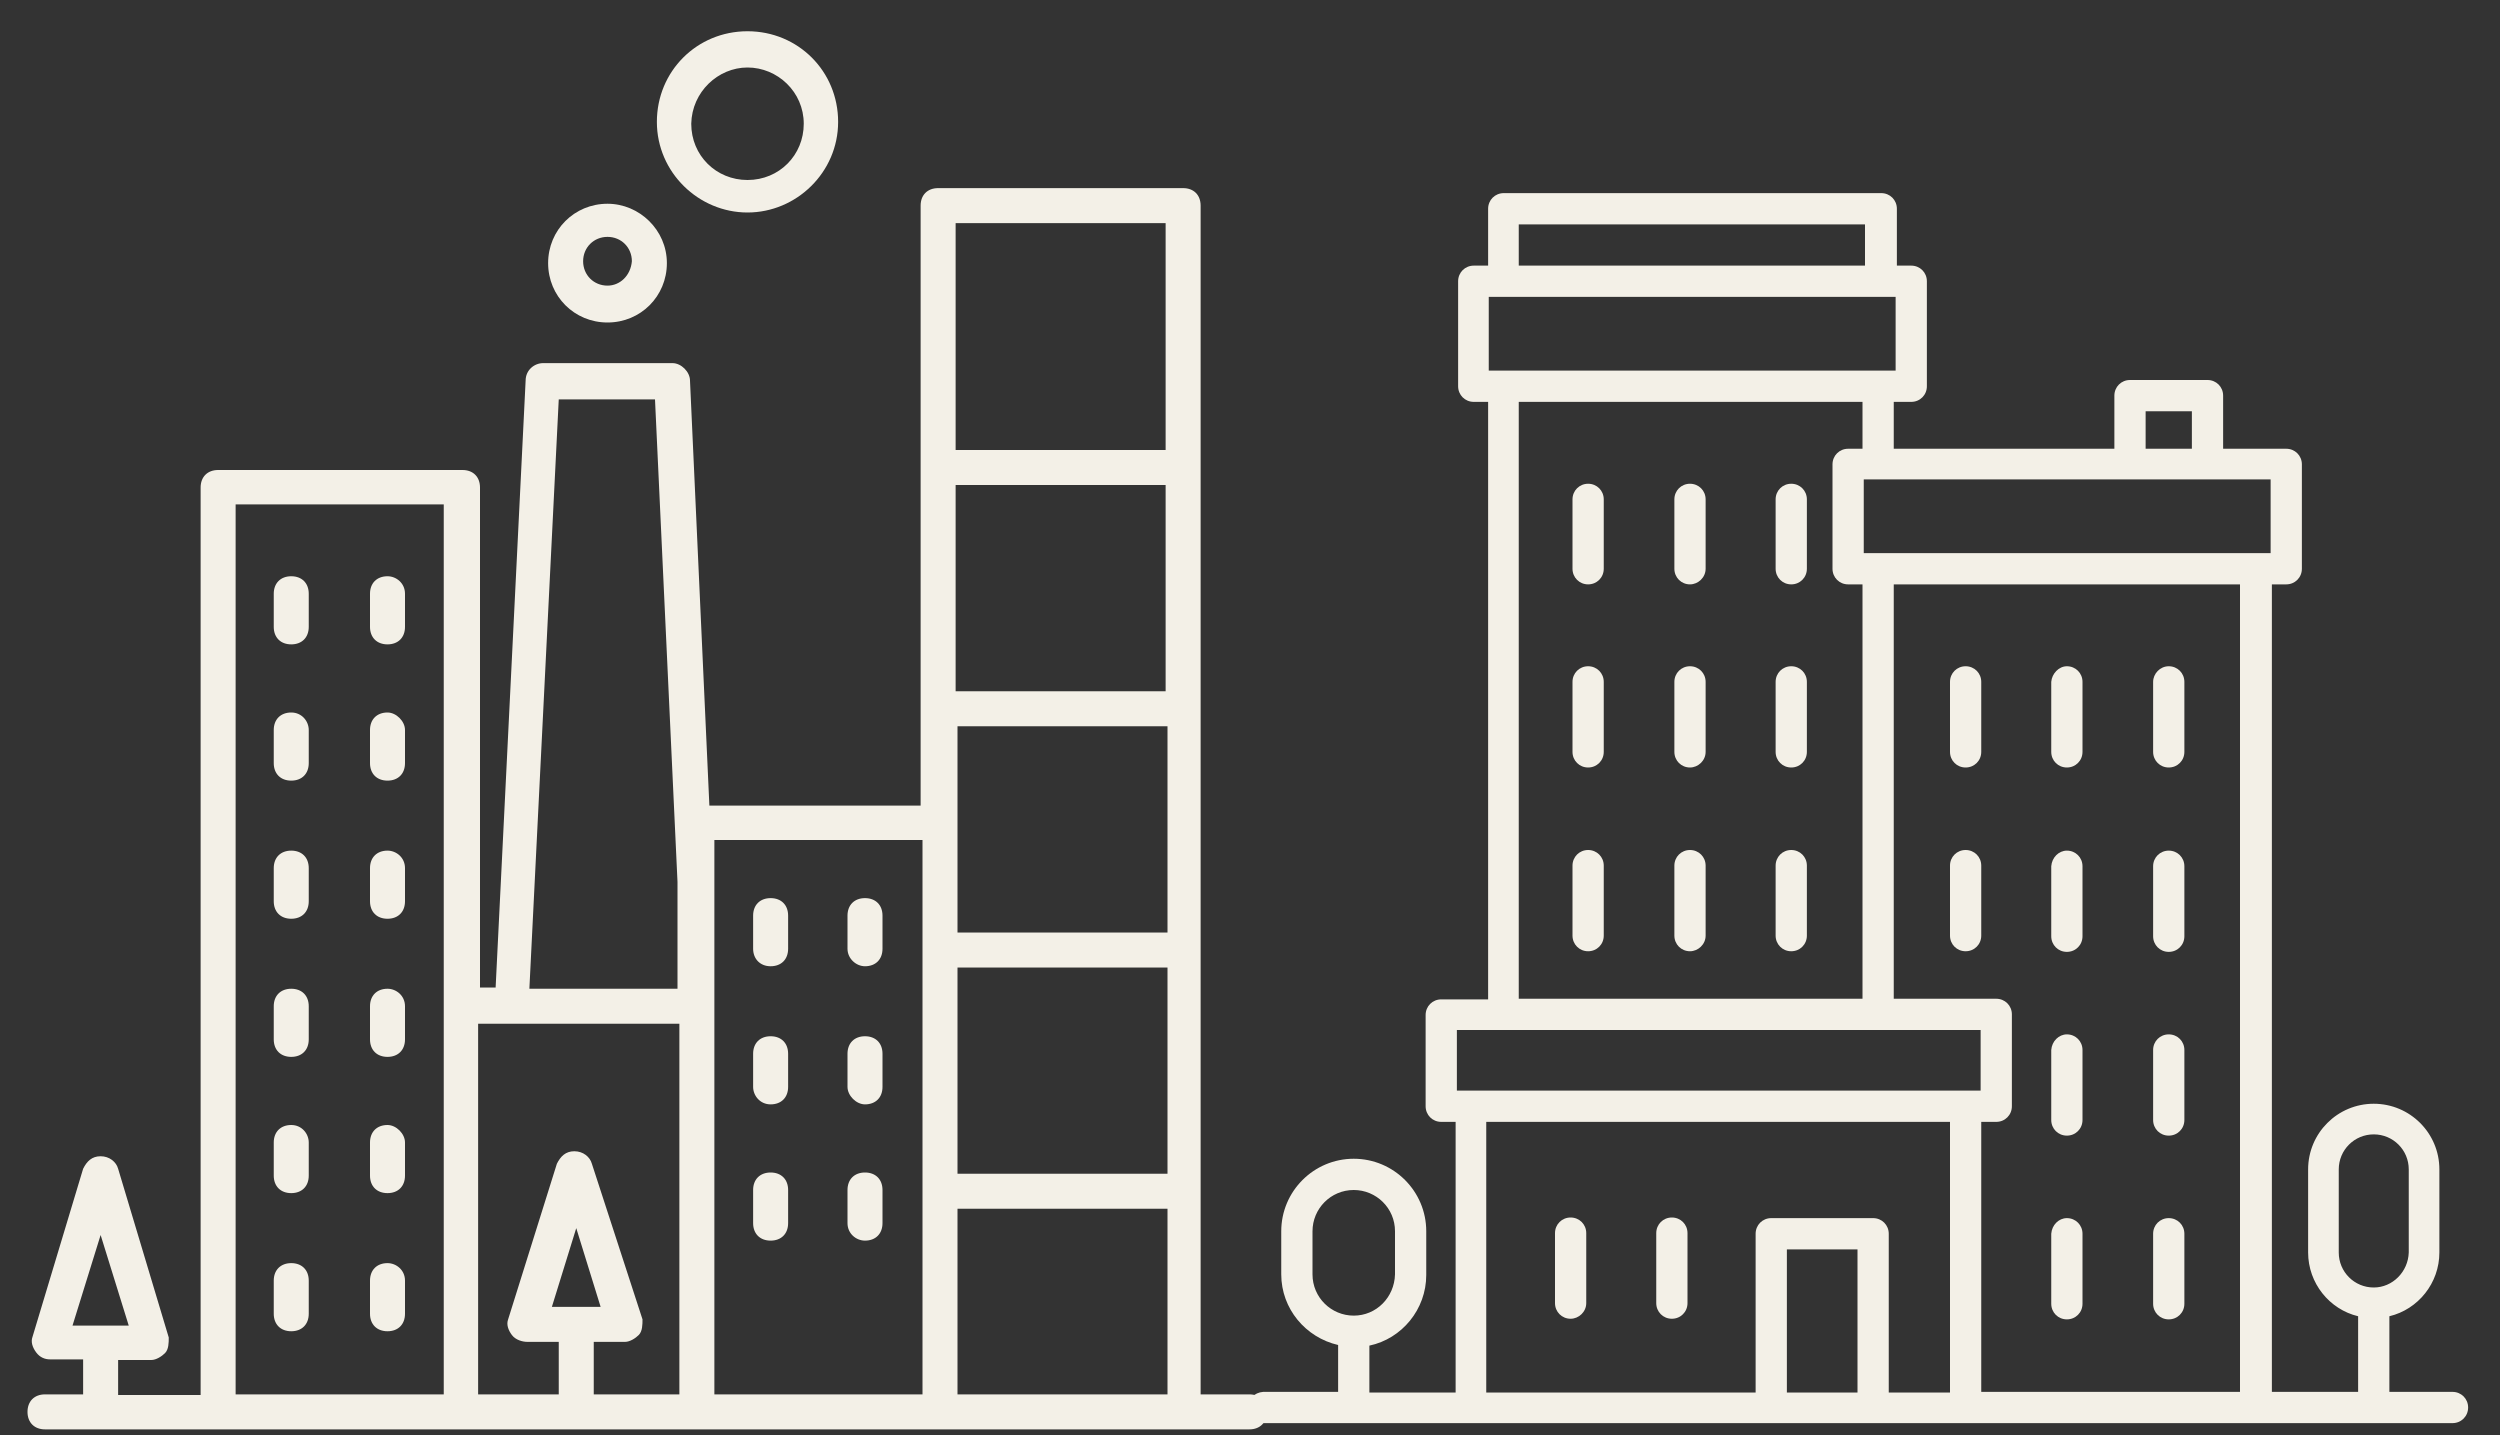
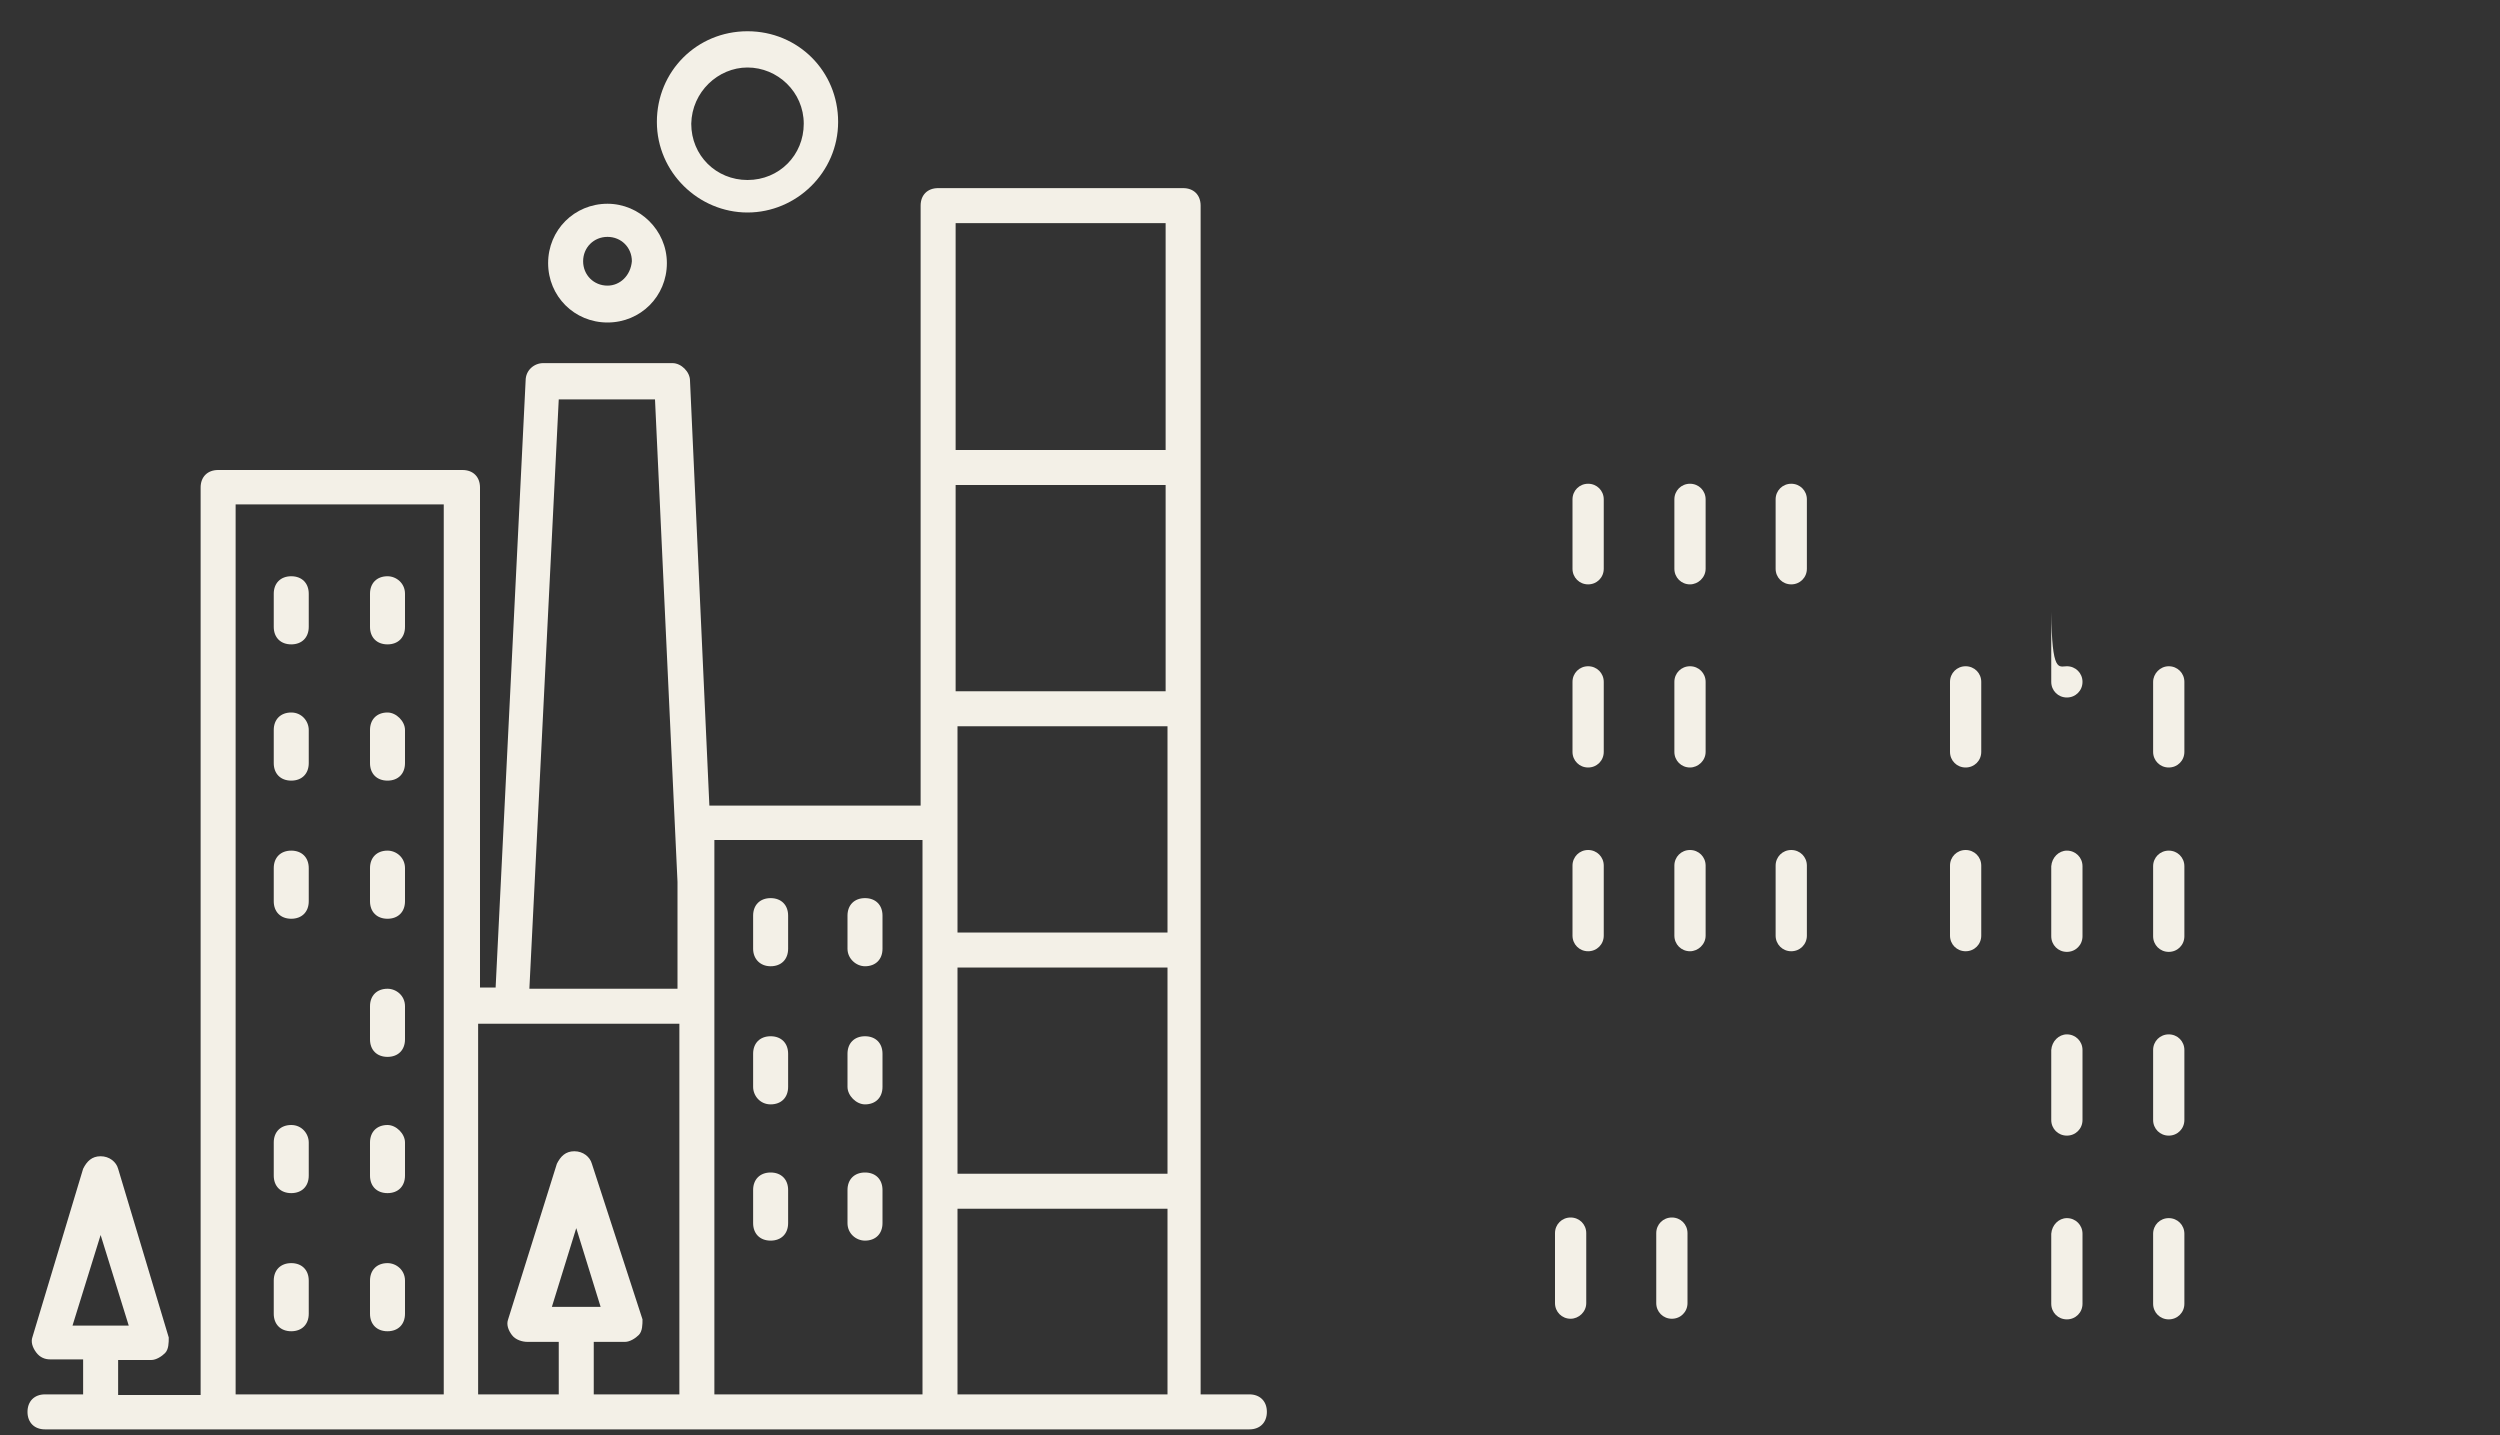
<svg xmlns="http://www.w3.org/2000/svg" version="1.1" id="Layer_1" x="0px" y="0px" viewBox="0 0 400 229.6" style="enable-background:new 0 0 400 229.6;" xml:space="preserve">
  <rect x="0" y="0" width="400" height="229.6" fill="#333333" stroke="none" />
  <style type="text/css">
	.st0{fill:#F3F0E7;}
</style>
  <path class="st0" d="M7.2,223.1c-1.7,0-2.8,1.1-2.8,2.8c0,1.7,1.1,2.8,2.8,2.8h192.7c1.7,0,2.8-1.1,2.8-2.8c0-1.7-1.1-2.8-2.8-2.8  h-7.8V32.9c0-1.7-1.1-2.8-2.8-2.8h-39.2c-1.7,0-2.8,1.1-2.8,2.8v96h-33.8l-3.1-68c0-1.4-1.4-2.8-2.8-2.8H86.9  c-1.4,0-2.8,1.1-2.8,2.8l-4.8,97.1h-2.5v-80c0-1.7-1.1-2.8-2.8-2.8H34.9c-1.7,0-2.8,1.1-2.8,2.8v145.2H18.9v-5.6h5.3  c0.8,0,1.7-0.6,2.2-1.1c0.6-0.6,0.6-1.7,0.6-2.5L18.9,187c-0.3-1.1-1.4-2-2.8-2c-1.4,0-2.2,0.8-2.8,2l-8.1,26.9  c-0.3,0.8,0,1.7,0.6,2.5c0.6,0.8,1.4,1.1,2.2,1.1h5.3v5.6H7.2z M16.1,197.6l4.5,14.5h-9L16.1,197.6z M153.2,116.2h33.6v33h-33.6  v-17.6V116.2z M153.2,154.8h33.6v33h-33.6V154.8z M186.5,110.6h-33.6v-33h33.6V110.6z M153.2,223.1v-29.7h33.6v29.7H153.2z   M186.5,35.7V72h-33.6V35.7H186.5z M147.6,134.4v88.7h-33.3v-88.7H147.6z M89.4,63.9h15.4l3.6,77.2v0.3v16.8H84.7L89.4,63.9z   M108.7,163.8v59.3H95v-8.4h5c0.8,0,1.7-0.6,2.2-1.1c0.6-0.6,0.6-1.7,0.6-2.5l-8.1-24.9c-0.3-1.1-1.4-2-2.8-2s-2.2,0.8-2.8,2  l-7.8,24.9c-0.3,0.8,0,1.7,0.6,2.5c0.6,0.8,1.7,1.1,2.5,1.1h5v8.4H76.5v-59.3H108.7z M88.3,209.1l3.9-12.6l3.9,12.6H88.3z   M37.7,80.7H71v142.4H37.7V80.7z" />
  <path class="st0" d="M46.6,114c-1.7,0-2.8,1.1-2.8,2.8v5.3c0,1.7,1.1,2.8,2.8,2.8s2.8-1.1,2.8-2.8v-5.3  C49.4,115.4,48.3,114,46.6,114z" />
  <path class="st0" d="M62,114c-1.7,0-2.8,1.1-2.8,2.8v5.3c0,1.7,1.1,2.8,2.8,2.8s2.8-1.1,2.8-2.8v-5.3C64.8,115.4,63.4,114,62,114z" />
  <path class="st0" d="M46.6,136.1c-1.7,0-2.8,1.1-2.8,2.8v5.3c0,1.7,1.1,2.8,2.8,2.8s2.8-1.1,2.8-2.8v-5.3  C49.4,137.2,48.3,136.1,46.6,136.1z" />
  <path class="st0" d="M62,136.1c-1.7,0-2.8,1.1-2.8,2.8v5.3c0,1.7,1.1,2.8,2.8,2.8s2.8-1.1,2.8-2.8v-5.3  C64.8,137.2,63.4,136.1,62,136.1z" />
  <path class="st0" d="M46.6,92.2c-1.7,0-2.8,1.1-2.8,2.8v5.3c0,1.7,1.1,2.8,2.8,2.8s2.8-1.1,2.8-2.8V95  C49.4,93.3,48.3,92.2,46.6,92.2z" />
  <path class="st0" d="M62,92.2c-1.7,0-2.8,1.1-2.8,2.8v5.3c0,1.7,1.1,2.8,2.8,2.8s2.8-1.1,2.8-2.8V95C64.8,93.3,63.4,92.2,62,92.2z" />
-   <path class="st0" d="M46.6,158.2c-1.7,0-2.8,1.1-2.8,2.8v5.3c0,1.7,1.1,2.8,2.8,2.8s2.8-1.1,2.8-2.8V161  C49.4,159.3,48.3,158.2,46.6,158.2z" />
  <path class="st0" d="M62,158.2c-1.7,0-2.8,1.1-2.8,2.8v5.3c0,1.7,1.1,2.8,2.8,2.8s2.8-1.1,2.8-2.8V161  C64.8,159.3,63.4,158.2,62,158.2z" />
  <path class="st0" d="M46.6,180c-1.7,0-2.8,1.1-2.8,2.8v5.3c0,1.7,1.1,2.8,2.8,2.8s2.8-1.1,2.8-2.8v-5.3  C49.4,181.4,48.3,180,46.6,180z" />
  <path class="st0" d="M62,180c-1.7,0-2.8,1.1-2.8,2.8v5.3c0,1.7,1.1,2.8,2.8,2.8s2.8-1.1,2.8-2.8v-5.3C64.8,181.4,63.4,180,62,180z" />
  <path class="st0" d="M46.6,202.1c-1.7,0-2.8,1.1-2.8,2.8v5.3c0,1.7,1.1,2.8,2.8,2.8s2.8-1.1,2.8-2.8v-5.3  C49.4,203.2,48.3,202.1,46.6,202.1z" />
  <path class="st0" d="M62,202.1c-1.7,0-2.8,1.1-2.8,2.8v5.3c0,1.7,1.1,2.8,2.8,2.8s2.8-1.1,2.8-2.8v-5.3  C64.8,203.2,63.4,202.1,62,202.1z" />
  <path class="st0" d="M123.3,154.6c1.7,0,2.8-1.1,2.8-2.8v-5.3c0-1.7-1.1-2.8-2.8-2.8c-1.7,0-2.8,1.1-2.8,2.8v5.3  C120.5,153.4,121.6,154.6,123.3,154.6z" />
  <path class="st0" d="M138.4,154.6c1.7,0,2.8-1.1,2.8-2.8v-5.3c0-1.7-1.1-2.8-2.8-2.8c-1.7,0-2.8,1.1-2.8,2.8v5.3  C135.6,153.4,137,154.6,138.4,154.6z" />
  <path class="st0" d="M123.3,176.7c1.7,0,2.8-1.1,2.8-2.8v-5.3c0-1.7-1.1-2.8-2.8-2.8c-1.7,0-2.8,1.1-2.8,2.8v5.3  C120.5,175.3,121.6,176.7,123.3,176.7z" />
  <path class="st0" d="M138.4,176.7c1.7,0,2.8-1.1,2.8-2.8v-5.3c0-1.7-1.1-2.8-2.8-2.8c-1.7,0-2.8,1.1-2.8,2.8v5.3  C135.6,175.3,137,176.7,138.4,176.7z" />
  <path class="st0" d="M123.3,198.5c1.7,0,2.8-1.1,2.8-2.8v-5.3c0-1.7-1.1-2.8-2.8-2.8c-1.7,0-2.8,1.1-2.8,2.8v5.3  C120.5,197.4,121.6,198.5,123.3,198.5z" />
  <path class="st0" d="M138.4,198.5c1.7,0,2.8-1.1,2.8-2.8v-5.3c0-1.7-1.1-2.8-2.8-2.8c-1.7,0-2.8,1.1-2.8,2.8v5.3  C135.6,197.4,137,198.5,138.4,198.5z" />
  <path class="st0" d="M97.2,32.6c-5.3,0-9.5,4.2-9.5,9.5s4.2,9.5,9.5,9.5c5.3,0,9.5-4.2,9.5-9.5S102.3,32.6,97.2,32.6z M97.2,45.7  c-2.2,0-3.9-1.7-3.9-3.9c0-2.2,1.7-3.9,3.9-3.9c2.2,0,3.9,1.7,3.9,3.9C100.9,44.1,99.2,45.7,97.2,45.7z" />
  <path class="st0" d="M119.6,34c7.8,0,14.5-6.4,14.5-14.5c0-8.1-6.4-14.5-14.5-14.5c-8.1,0-14.5,6.4-14.5,14.5  C105.1,27.6,111.8,34,119.6,34z M119.6,10.8c4.8,0,9,3.9,9,9c0,5-3.9,9-9,9c-5,0-9-3.9-9-9C110.7,14.7,114.9,10.8,119.6,10.8z" />
-   <path class="st0" d="M199.6,225.2c0,1.4,1.1,2.5,2.5,2.5h190.3c1.4,0,2.5-1.1,2.5-2.5s-1.1-2.5-2.5-2.5h-10.1v-12.1  c4.6-1.1,8-5.3,8-10.2v-13.3c0-5.8-4.7-10.5-10.5-10.5c-5.8,0-10.5,4.7-10.5,10.5v13.3c0,4.9,3.4,9.1,8,10.2v12.1h-13.8V93.5h2.3  c1.4,0,2.5-1.1,2.5-2.5V74.3c0-1.4-1.1-2.5-2.5-2.5h-10.1v-8.5c0-1.4-1.1-2.5-2.5-2.5h-12.4c-1.4,0-2.5,1.1-2.5,2.5v8.5H303v-7.5  h2.8c1.4,0,2.5-1.1,2.5-2.5V45c0-1.4-1.1-2.5-2.5-2.5h-2.3v-9.1c0-1.4-1.1-2.5-2.5-2.5h-60.4c-1.4,0-2.5,1.1-2.5,2.5v9.1h-2.3  c-1.4,0-2.5,1.1-2.5,2.5v16.8c0,1.4,1.1,2.5,2.5,2.5h2.3v95.4c0,0.1,0,0.1,0,0.2h-7.5c-1.4,0-2.5,1.1-2.5,2.5V177  c0,1.4,1.1,2.5,2.5,2.5h2.3v43.3h-13.8v-7.5c5.2-1.1,9.1-5.8,9.1-11.3V197c0-6.4-5.2-11.6-11.6-11.6c-6.4,0-11.6,5.2-11.6,11.6v6.9  c0,5.5,3.9,10.1,9.1,11.3v7.5h-12C200.7,222.8,199.6,223.9,199.6,225.2z M379.8,206c-3.1,0-5.6-2.5-5.6-5.6v-13.3  c0-3.1,2.5-5.6,5.6-5.6c3.1,0,5.6,2.5,5.6,5.6v13.3C385.3,203.5,382.8,206,379.8,206z M298.5,42.5H243v-6.6h55.4V42.5z M238.2,59.3  V47.5h65.1v11.8H238.2z M293.2,74.3V91c0,1.4,1.1,2.5,2.5,2.5h2.3v66.1c0,0.1,0,0.1,0,0.2H243c0-0.1,0-0.1,0-0.2V64.3h55v7.5h-2.3  C294.3,71.8,293.2,72.9,293.2,74.3z M350.7,71.8h-7.4v-6h7.4V71.8z M363.3,88.5h-65.1V76.7h65.1V88.5z M317,179.5h2.4  c1.4,0,2.5-1.1,2.5-2.5v-14.7c0-1.4-1.1-2.5-2.5-2.5H303c0-0.1,0-0.1,0-0.2V93.5h55.4v129.2H317V179.5z M285.9,199.9h11.3v22.9  h-11.3V199.9z M237.9,179.5H312v43.3h-9.8v-25.4c0-1.4-1.1-2.5-2.5-2.5h-16.3c-1.4,0-2.5,1.1-2.5,2.5v25.4h-43.1V179.5z   M233.1,164.8h83.8v9.7h-83.8V164.8z M216.6,210.5c-3.6,0-6.6-2.9-6.6-6.6V197c0-3.6,2.9-6.6,6.6-6.6c3.6,0,6.6,2.9,6.6,6.6v6.9  C223.1,207.6,220.2,210.5,216.6,210.5z" />
-   <path class="st0" d="M286.6,122.8c-1.4,0-2.5-1.1-2.5-2.5v-11.2c0-1.4,1.1-2.5,2.5-2.5c1.4,0,2.5,1.1,2.5,2.5v11.2  C289.1,121.7,288,122.8,286.6,122.8z" />
  <path class="st0" d="M270.4,122.8c-1.4,0-2.5-1.1-2.5-2.5v-11.2c0-1.4,1.1-2.5,2.5-2.5c1.4,0,2.5,1.1,2.5,2.5v11.2  C272.9,121.7,271.7,122.8,270.4,122.8z" />
  <path class="st0" d="M254.1,122.8c-1.4,0-2.5-1.1-2.5-2.5v-11.2c0-1.4,1.1-2.5,2.5-2.5c1.4,0,2.5,1.1,2.5,2.5v11.2  C256.6,121.7,255.5,122.8,254.1,122.8z" />
  <path class="st0" d="M286.6,152.2c-1.4,0-2.5-1.1-2.5-2.5v-11.2c0-1.4,1.1-2.5,2.5-2.5c1.4,0,2.5,1.1,2.5,2.5v11.2  C289.1,151.1,288,152.2,286.6,152.2z" />
  <path class="st0" d="M270.4,152.2c-1.4,0-2.5-1.1-2.5-2.5v-11.2c0-1.4,1.1-2.5,2.5-2.5c1.4,0,2.5,1.1,2.5,2.5v11.2  C272.9,151.1,271.7,152.2,270.4,152.2z" />
  <path class="st0" d="M254.1,152.2c-1.4,0-2.5-1.1-2.5-2.5v-11.2c0-1.4,1.1-2.5,2.5-2.5c1.4,0,2.5,1.1,2.5,2.5v11.2  C256.6,151.1,255.5,152.2,254.1,152.2z" />
  <path class="st0" d="M286.6,93.5c-1.4,0-2.5-1.1-2.5-2.5V79.9c0-1.4,1.1-2.5,2.5-2.5c1.4,0,2.5,1.1,2.5,2.5V91  C289.1,92.4,288,93.5,286.6,93.5z" />
  <path class="st0" d="M270.4,93.5c-1.4,0-2.5-1.1-2.5-2.5V79.9c0-1.4,1.1-2.5,2.5-2.5c1.4,0,2.5,1.1,2.5,2.5V91  C272.9,92.4,271.7,93.5,270.4,93.5z" />
  <path class="st0" d="M254.1,93.5c-1.4,0-2.5-1.1-2.5-2.5V79.9c0-1.4,1.1-2.5,2.5-2.5c1.4,0,2.5,1.1,2.5,2.5V91  C256.6,92.4,255.5,93.5,254.1,93.5z" />
  <path class="st0" d="M347,106.6c1.4,0,2.5,1.1,2.5,2.5v11.2c0,1.4-1.1,2.5-2.5,2.5c-1.4,0-2.5-1.1-2.5-2.5v-11.2  C344.5,107.8,345.6,106.6,347,106.6z" />
-   <path class="st0" d="M330.7,106.6c1.4,0,2.5,1.1,2.5,2.5v11.2c0,1.4-1.1,2.5-2.5,2.5c-1.4,0-2.5-1.1-2.5-2.5v-11.2  C328.3,107.8,329.4,106.6,330.7,106.6z" />
+   <path class="st0" d="M330.7,106.6c1.4,0,2.5,1.1,2.5,2.5c0,1.4-1.1,2.5-2.5,2.5c-1.4,0-2.5-1.1-2.5-2.5v-11.2  C328.3,107.8,329.4,106.6,330.7,106.6z" />
  <path class="st0" d="M314.5,122.8c-1.4,0-2.5-1.1-2.5-2.5v-11.2c0-1.4,1.1-2.5,2.5-2.5c1.4,0,2.5,1.1,2.5,2.5v11.2  C317,121.7,315.9,122.8,314.5,122.8z" />
  <path class="st0" d="M347,136.1c1.4,0,2.5,1.1,2.5,2.5v11.2c0,1.4-1.1,2.5-2.5,2.5c-1.4,0-2.5-1.1-2.5-2.5v-11.2  C344.5,137.2,345.6,136.1,347,136.1z" />
  <path class="st0" d="M330.7,136.1c1.4,0,2.5,1.1,2.5,2.5v11.2c0,1.4-1.1,2.5-2.5,2.5c-1.4,0-2.5-1.1-2.5-2.5v-11.2  C328.3,137.2,329.4,136.1,330.7,136.1z" />
  <path class="st0" d="M314.5,152.2c-1.4,0-2.5-1.1-2.5-2.5v-11.2c0-1.4,1.1-2.5,2.5-2.5c1.4,0,2.5,1.1,2.5,2.5v11.2  C317,151.1,315.9,152.2,314.5,152.2z" />
  <path class="st0" d="M347,165.5c1.4,0,2.5,1.1,2.5,2.5v11.2c0,1.4-1.1,2.5-2.5,2.5c-1.4,0-2.5-1.1-2.5-2.5V168  C344.5,166.6,345.6,165.5,347,165.5z" />
  <path class="st0" d="M330.7,165.5c1.4,0,2.5,1.1,2.5,2.5v11.2c0,1.4-1.1,2.5-2.5,2.5c-1.4,0-2.5-1.1-2.5-2.5V168  C328.3,166.6,329.4,165.5,330.7,165.5z" />
  <path class="st0" d="M347,194.9c1.4,0,2.5,1.1,2.5,2.5v11.2c0,1.4-1.1,2.5-2.5,2.5c-1.4,0-2.5-1.1-2.5-2.5v-11.2  C344.5,196,345.6,194.9,347,194.9z" />
  <path class="st0" d="M330.7,194.9c1.4,0,2.5,1.1,2.5,2.5v11.2c0,1.4-1.1,2.5-2.5,2.5c-1.4,0-2.5-1.1-2.5-2.5v-11.2  C328.3,196,329.4,194.9,330.7,194.9z" />
  <path class="st0" d="M267.5,211c-1.4,0-2.5-1.1-2.5-2.5v-11.2c0-1.4,1.1-2.5,2.5-2.5s2.5,1.1,2.5,2.5v11.2  C270,209.9,268.9,211,267.5,211z" />
  <path class="st0" d="M251.3,211c-1.4,0-2.5-1.1-2.5-2.5v-11.2c0-1.4,1.1-2.5,2.5-2.5c1.4,0,2.5,1.1,2.5,2.5v11.2  C253.8,209.9,252.6,211,251.3,211z" />
</svg>